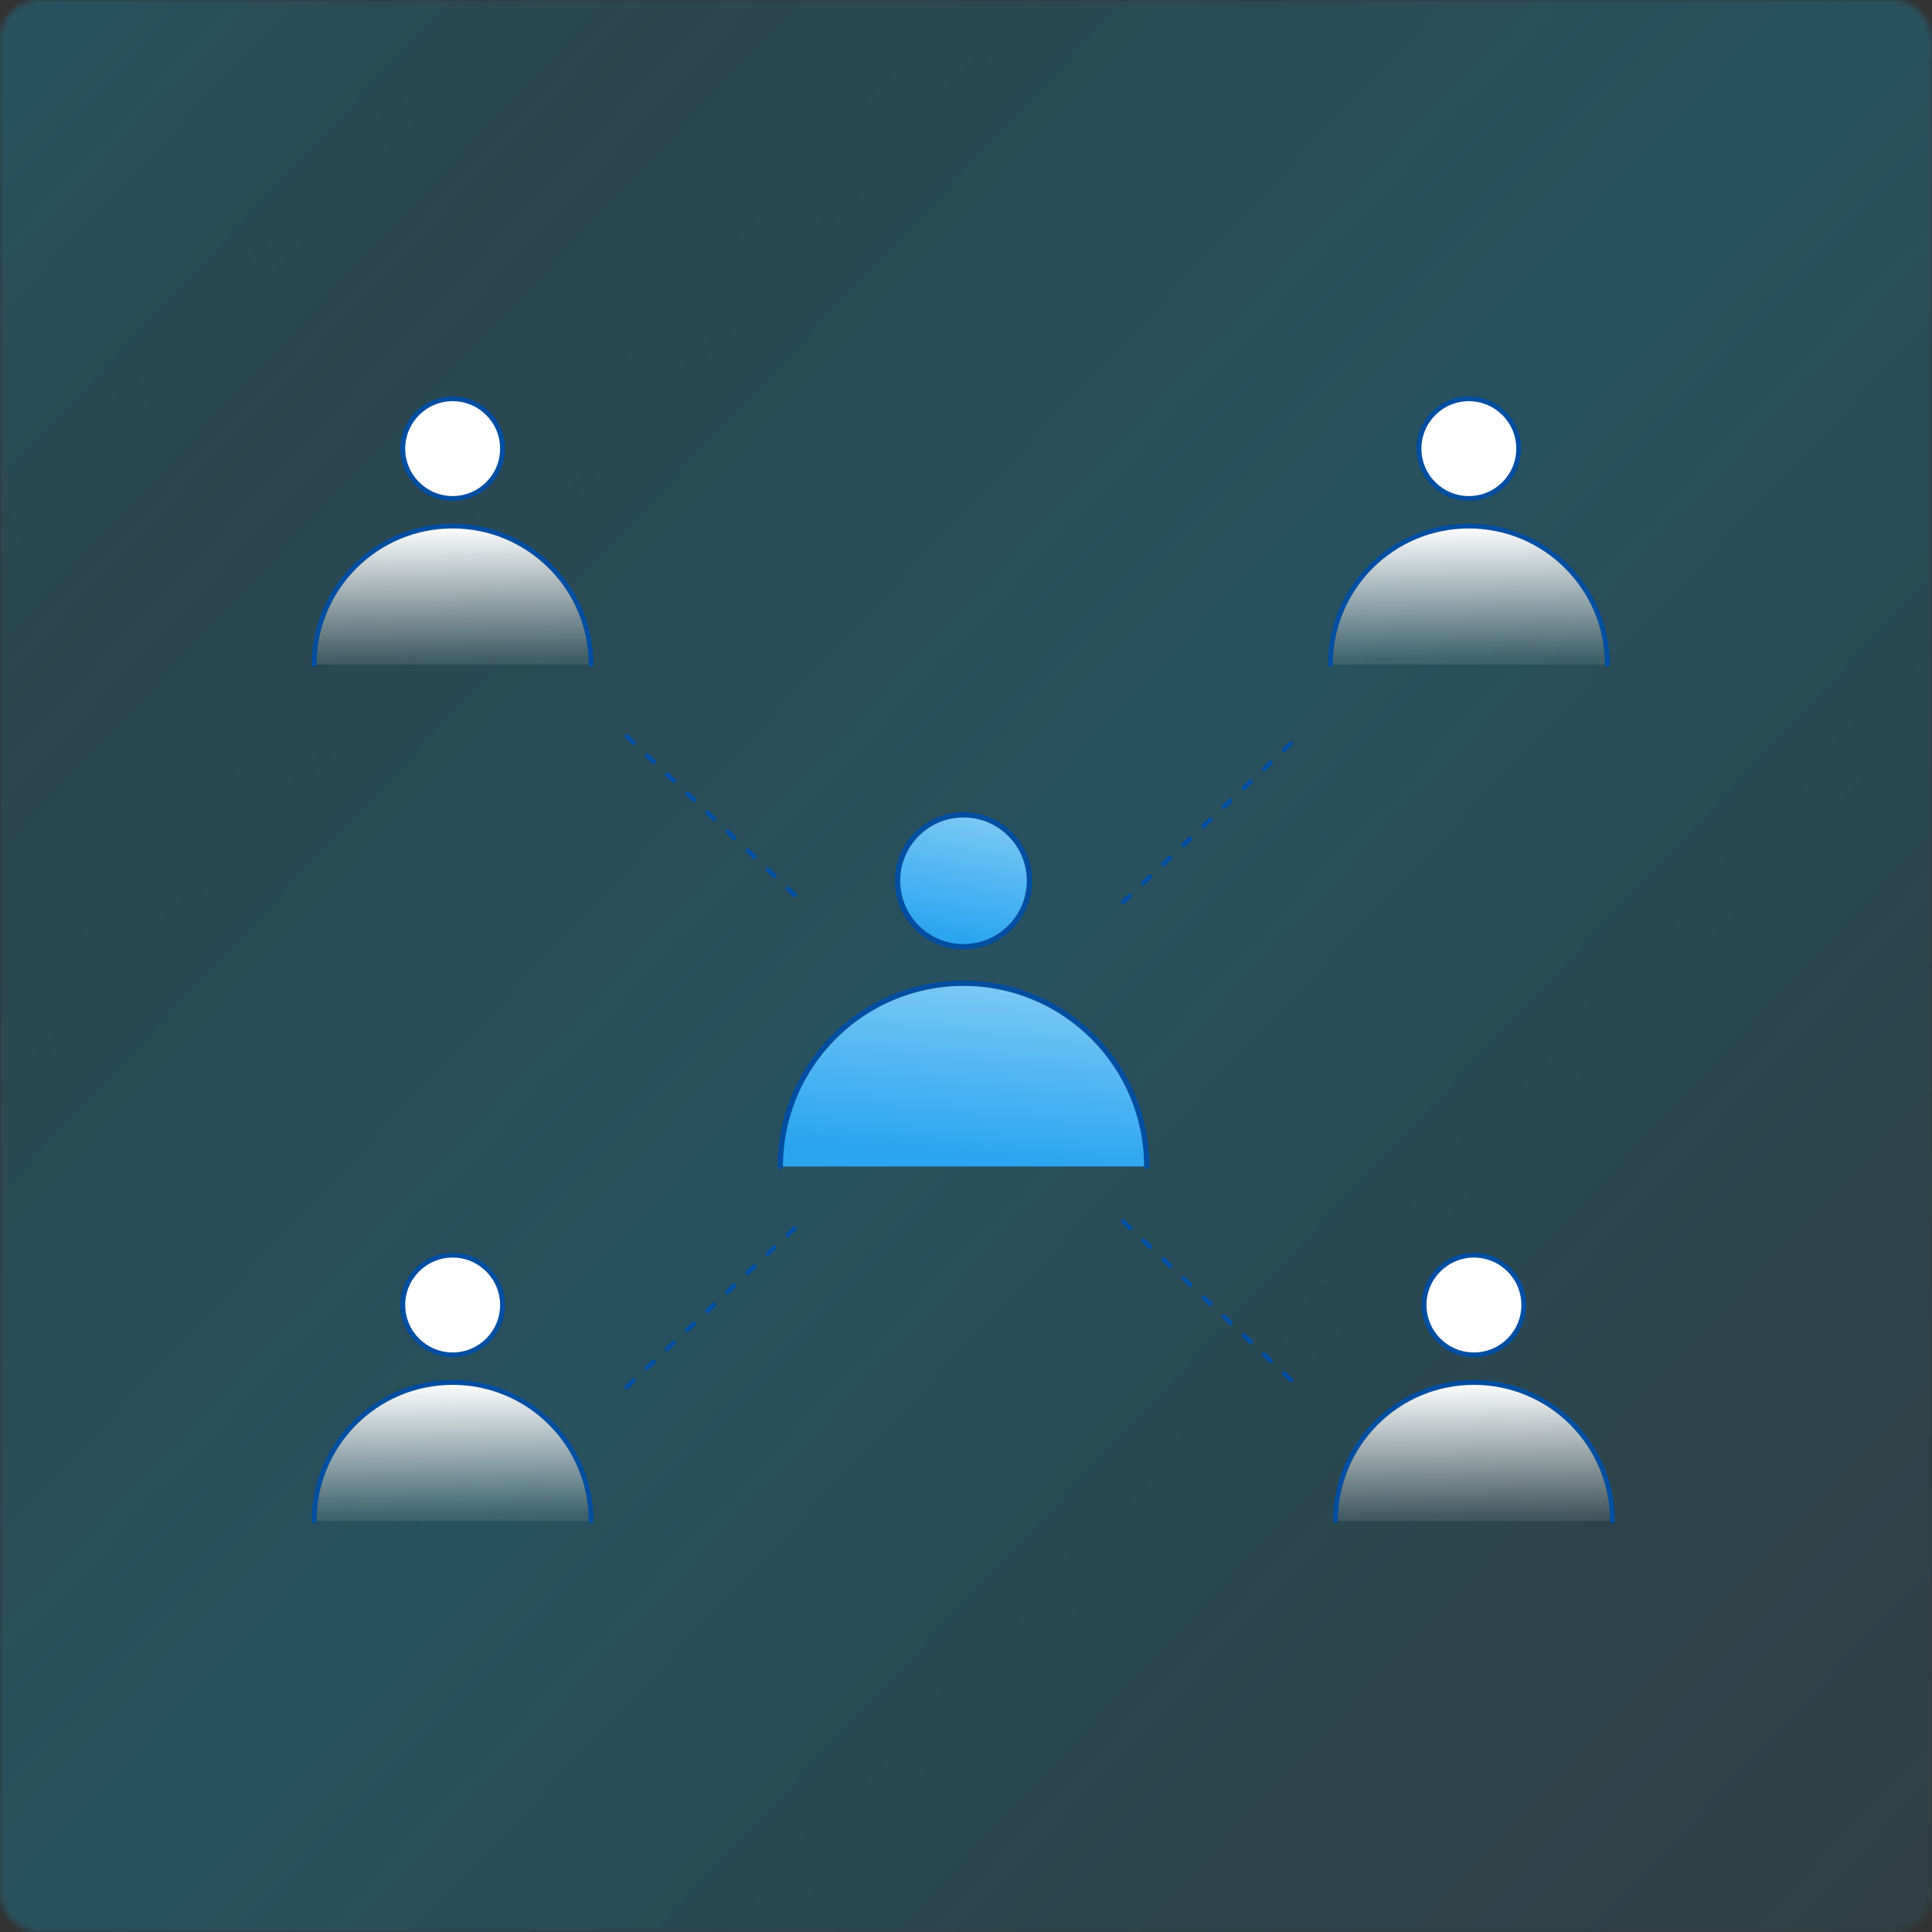
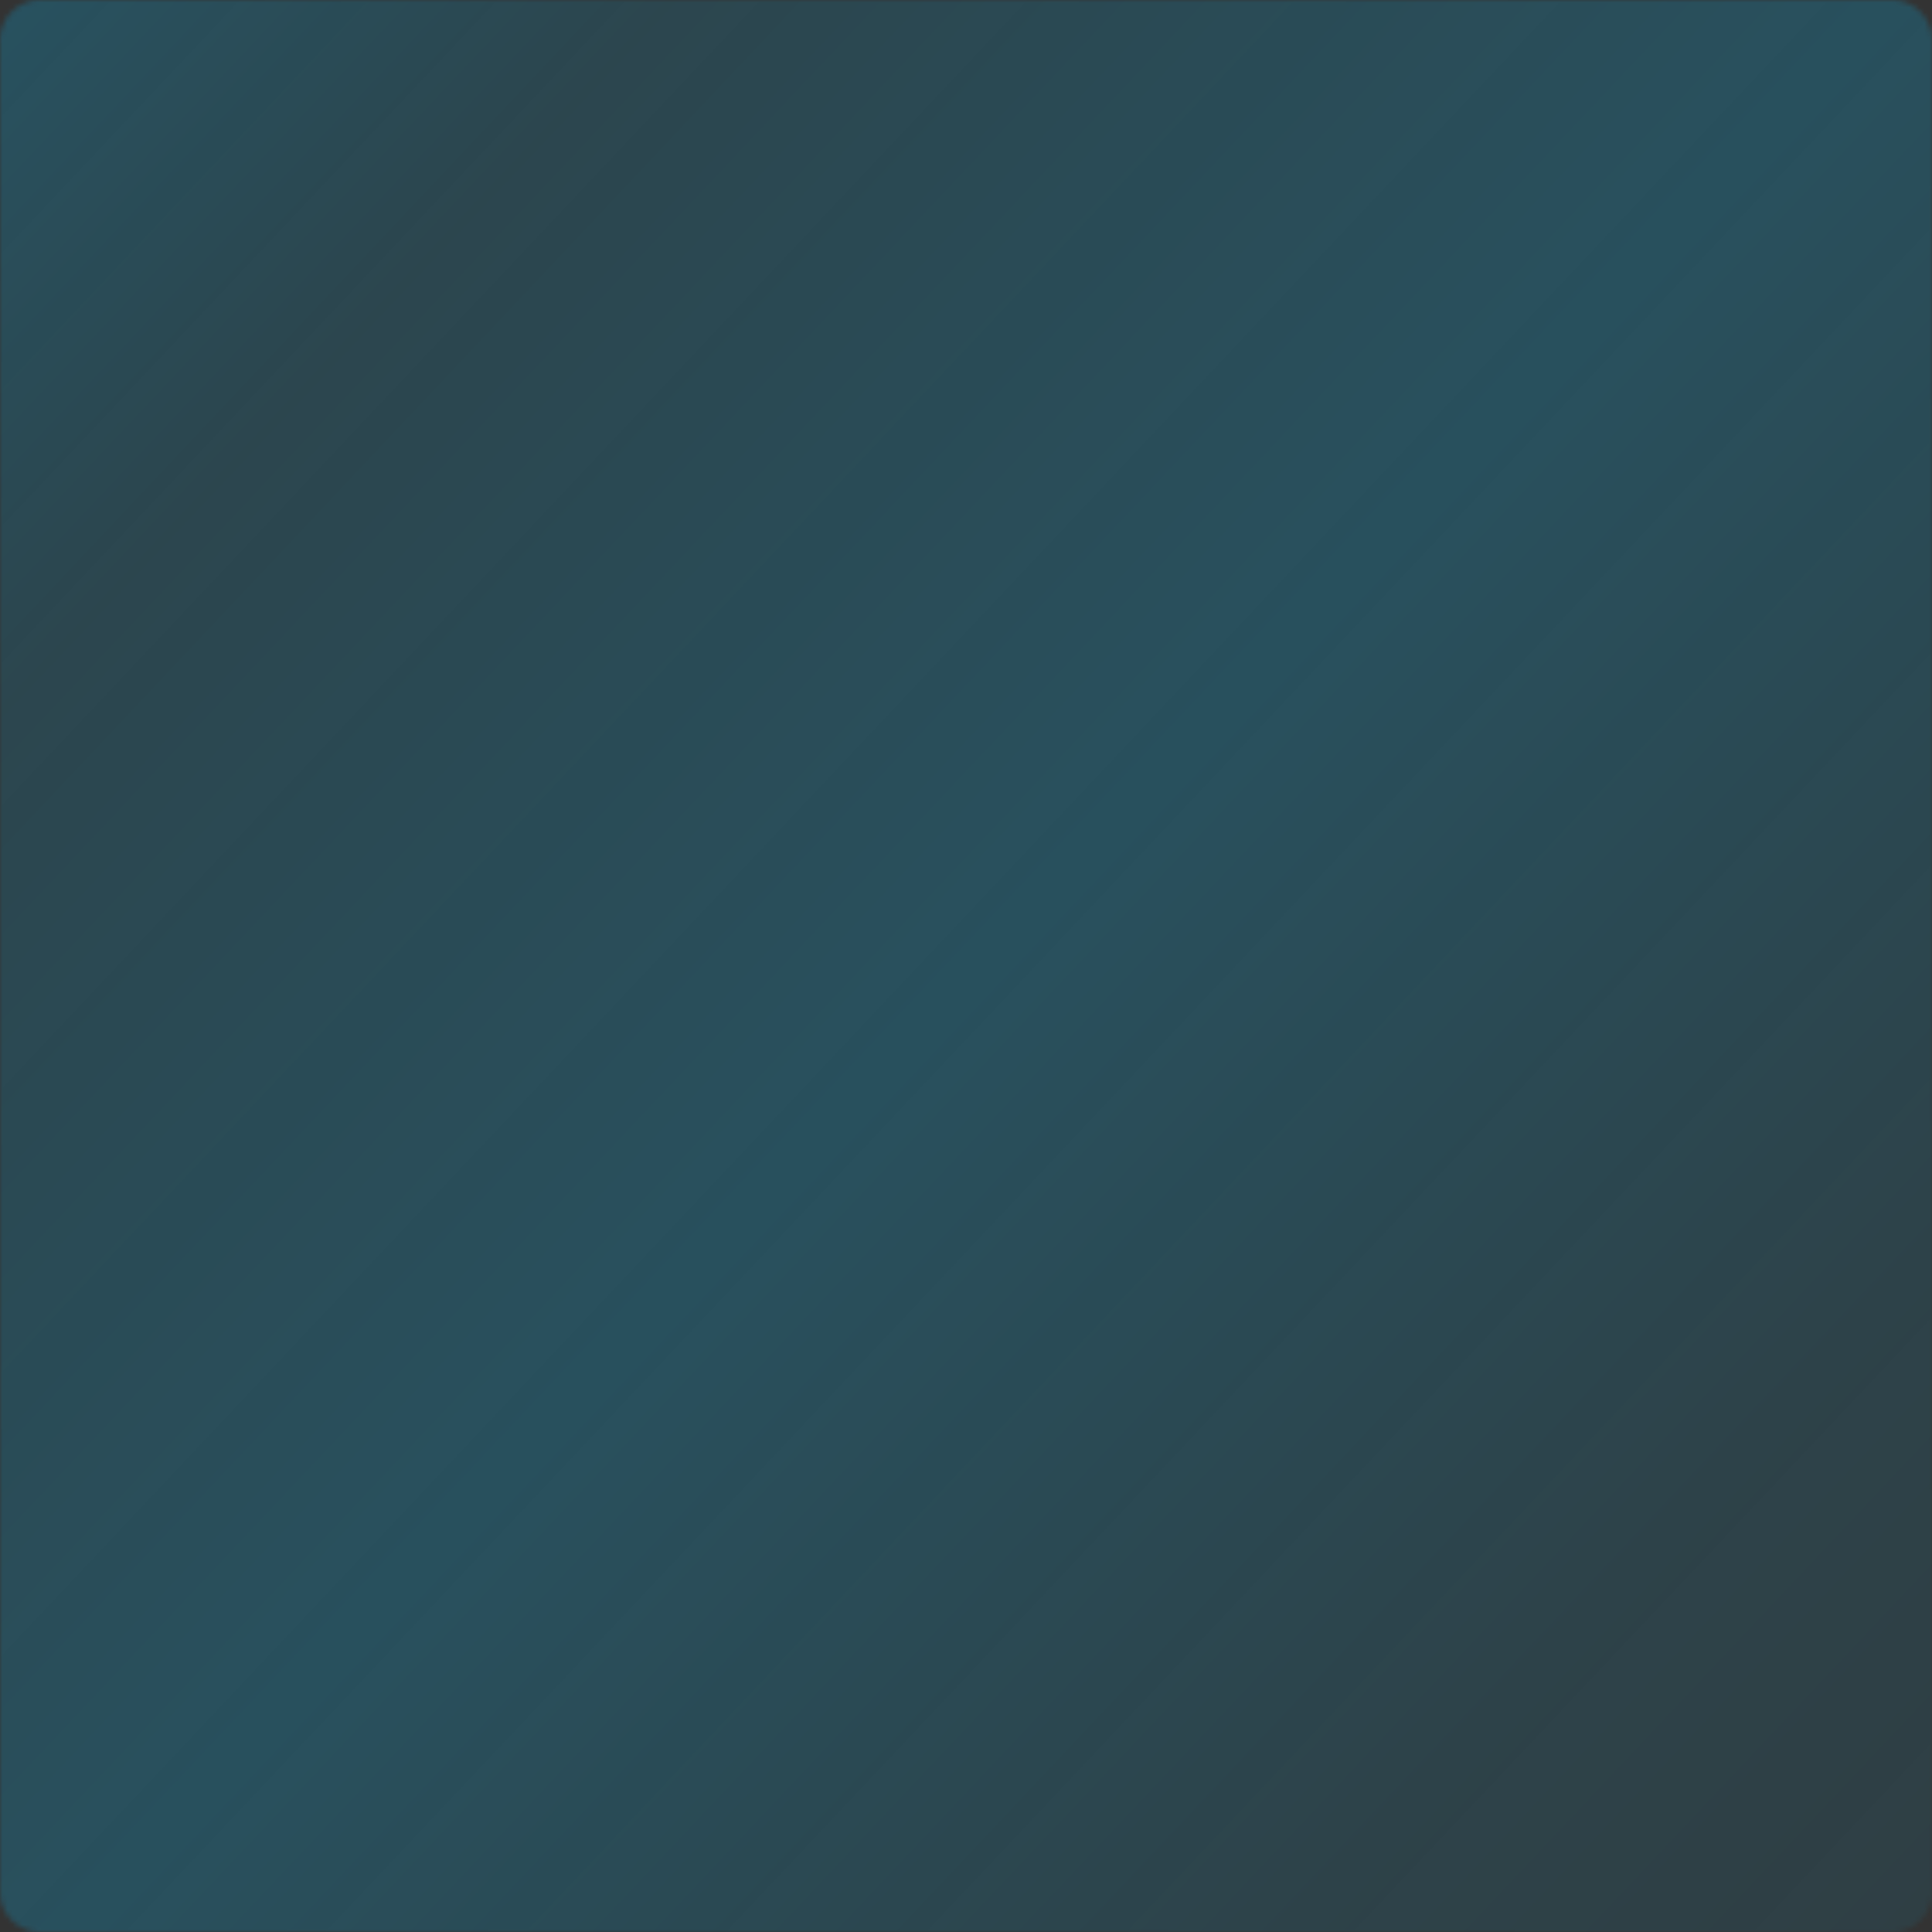
<svg xmlns="http://www.w3.org/2000/svg" width="384" height="384" fill="none">
  <rect width="100%" height="100%" fill="#333333" stroke="none" />
  <mask id="a" width="384" height="384" x="0" y="0" maskUnits="userSpaceOnUse" style="mask-type:alpha">
    <path fill="#000" d="M376 0H8a8 8 0 0 0-8 8v368a8 8 0 0 0 8 8h368a8 8 0 0 0 8-8V8a8 8 0 0 0-8-8" />
  </mask>
  <g mask="url(#a)">
    <path fill="url(#b)" d="M-103 0h723v384h-723z" />
  </g>
  <g clip-path="url(#c)">
    <path fill="url(#d)" stroke="#004EA2" stroke-linecap="round" stroke-linejoin="round" stroke-width="1.063" d="M191.506 188.171c7.241 0 13.111-5.87 13.111-13.111s-5.87-13.111-13.111-13.111-13.111 5.87-13.111 13.111 5.87 13.111 13.111 13.111" />
    <path fill="url(#e)" d="M155.09 231.845c0-20.112 16.308-36.42 36.42-36.42s36.42 16.308 36.42 36.42" />
    <path stroke="#004EA2" stroke-linecap="round" stroke-linejoin="round" stroke-width="1.063" d="M155.09 231.845c0-20.112 16.308-36.42 36.42-36.42s36.42 16.308 36.42 36.42" />
    <path fill="#fff" stroke="#004EA2" stroke-linecap="round" stroke-linejoin="round" stroke-width=".964" d="M89.968 269.292c5.473 0 9.91-4.437 9.91-9.909s-4.437-9.91-9.91-9.91-9.91 4.437-9.91 9.91 4.437 9.909 9.91 9.909" />
    <path fill="url(#f)" d="M62.441 302.295c0-15.204 12.323-27.526 27.526-27.526 15.204 0 27.526 12.322 27.526 27.526" />
-     <path stroke="#004EA2" stroke-linecap="round" stroke-linejoin="round" stroke-width=".964" d="M62.441 302.295c0-15.204 12.323-27.526 27.526-27.526 15.204 0 27.526 12.322 27.526 27.526" />
    <path fill="#fff" stroke="#004EA2" stroke-linecap="round" stroke-linejoin="round" stroke-width=".964" d="M292.956 269.292c5.473 0 9.91-4.437 9.91-9.909s-4.437-9.91-9.91-9.91-9.909 4.437-9.909 9.91 4.436 9.909 9.909 9.909" />
    <path fill="url(#g)" d="M265.432 302.295c0-15.204 12.322-27.526 27.526-27.526 15.203 0 27.526 12.322 27.526 27.526" />
    <path stroke="#004EA2" stroke-linecap="round" stroke-linejoin="round" stroke-width=".964" d="M265.432 302.295c0-15.204 12.322-27.526 27.526-27.526 15.203 0 27.526 12.322 27.526 27.526" />
-     <path fill="#fff" stroke="#004EA2" stroke-linecap="round" stroke-linejoin="round" stroke-width=".964" d="M89.968 99.077c5.473 0 9.91-4.437 9.91-9.91s-4.437-9.909-9.91-9.909-9.91 4.437-9.91 9.91 4.437 9.909 9.91 9.909" />
    <path fill="url(#h)" d="M62.441 132.08c0-15.203 12.323-27.526 27.526-27.526 15.204 0 27.526 12.323 27.526 27.526" />
    <path stroke="#004EA2" stroke-linecap="round" stroke-linejoin="round" stroke-width=".964" d="M62.441 132.08c0-15.203 12.323-27.526 27.526-27.526 15.204 0 27.526 12.323 27.526 27.526" />
-     <path fill="#fff" stroke="#004EA2" stroke-linecap="round" stroke-linejoin="round" stroke-width=".964" d="M291.945 99.077c5.472 0 9.909-4.437 9.909-9.91s-4.437-9.909-9.909-9.909-9.91 4.437-9.91 9.91 4.437 9.909 9.91 9.909" />
    <path fill="url(#i)" d="M264.42 132.08c0-15.203 12.322-27.526 27.526-27.526 15.203 0 27.526 12.323 27.526 27.526" />
-     <path stroke="#004EA2" stroke-linecap="round" stroke-linejoin="round" stroke-width=".964" d="M264.42 132.08c0-15.203 12.322-27.526 27.526-27.526 15.203 0 27.526 12.323 27.526 27.526" />
    <path fill="#004EA2" d="M157.938 178.338a.45.45 0 0 1-.312-.129l-1.33-1.257a.462.462 0 0 1 .633-.67l1.33 1.257a.462.462 0 0 1-.312.799zm-4-3.781a.45.45 0 0 1-.312-.128l-1.331-1.257a.462.462 0 0 1 .633-.67l1.331 1.257a.464.464 0 0 1-.312.798zm-4.001-3.78a.46.46 0 0 1-.312-.128l-1.33-1.257a.463.463 0 0 1-.019-.652.464.464 0 0 1 .652-.018l1.33 1.257a.462.462 0 0 1-.312.798zm-4-3.78a.45.45 0 0 1-.312-.128l-1.331-1.258a.463.463 0 0 1-.018-.651.46.46 0 0 1 .651-.018l1.331 1.257a.463.463 0 0 1-.312.798zm-4.001-3.78a.45.45 0 0 1-.312-.129l-1.33-1.257a.462.462 0 0 1 .633-.67l1.33 1.257a.463.463 0 0 1-.312.799zm-4-3.781a.45.45 0 0 1-.312-.128l-1.331-1.257a.462.462 0 0 1 .633-.67l1.331 1.257a.463.463 0 0 1-.312.798zm-4.001-3.78a.46.46 0 0 1-.312-.128l-1.33-1.257a.46.46 0 0 1-.018-.652.463.463 0 0 1 .651-.018l1.33 1.257a.462.462 0 0 1-.312.798zm-4-3.78a.45.45 0 0 1-.312-.128l-1.331-1.257a.464.464 0 0 1-.018-.652.463.463 0 0 1 .652-.018l1.33 1.257a.462.462 0 0 1-.312.798zm-4.001-3.78a.45.45 0 0 1-.312-.129l-1.33-1.257a.461.461 0 0 1 .633-.67l1.331 1.258a.463.463 0 0 1-.312.798zM223.225 179.751a.43.43 0 0 1-.33-.147.463.463 0 0 1 .018-.652l1.331-1.257a.462.462 0 0 1 .633.67l-1.331 1.257a.47.47 0 0 1-.312.129zm4.001-3.781a.43.43 0 0 1-.331-.147.46.46 0 0 1 .019-.651l1.33-1.257a.463.463 0 0 1 .651.018.46.46 0 0 1-.018.652l-1.33 1.257a.47.47 0 0 1-.312.128zm4-3.78a.43.43 0 0 1-.33-.147.46.46 0 0 1 .018-.651l1.33-1.257a.463.463 0 0 1 .652.018.464.464 0 0 1-.018.652l-1.331 1.257a.47.47 0 0 1-.312.128zm4-3.78a.43.43 0 0 1-.33-.147.463.463 0 0 1 .018-.651l1.331-1.257a.461.461 0 0 1 .633.669l-1.33 1.257a.47.47 0 0 1-.312.129zm4.001-3.78a.43.43 0 0 1-.33-.147.46.46 0 0 1 .018-.652l1.33-1.257a.462.462 0 0 1 .633.67l-1.33 1.257a.47.47 0 0 1-.312.129zm4-3.781a.43.43 0 0 1-.33-.146.464.464 0 0 1 .018-.652l1.331-1.257a.463.463 0 0 1 .651.018.463.463 0 0 1-.018.652l-1.331 1.257a.47.47 0 0 1-.312.128zm4.001-3.78a.43.43 0 0 1-.331-.147.46.46 0 0 1 .019-.651l1.33-1.257a.463.463 0 0 1 .652.018.463.463 0 0 1-.019.652l-1.33 1.257a.47.47 0 0 1-.312.128zm4-3.78a.43.43 0 0 1-.33-.147.463.463 0 0 1 .018-.651l1.331-1.257a.461.461 0 0 1 .633.669l-1.331 1.257a.47.47 0 0 1-.312.129zm4.001-3.78a.43.43 0 0 1-.331-.147.463.463 0 0 1 .019-.652l1.33-1.257a.462.462 0 0 1 .633.67l-1.33 1.257a.47.47 0 0 1-.312.129zM124.579 276.15a.43.43 0 0 1-.331-.147.46.46 0 0 1 .019-.651l1.33-1.257a.461.461 0 0 1 .633.669l-1.33 1.257a.47.47 0 0 1-.312.129zm4-3.78a.43.43 0 0 1-.33-.147.463.463 0 0 1 .018-.652l1.33-1.257a.463.463 0 0 1 .652.019.463.463 0 0 1-.018.651l-1.331 1.257a.47.47 0 0 1-.312.129zm4-3.781a.43.43 0 0 1-.33-.146.463.463 0 0 1 .019-.652l1.33-1.257a.462.462 0 0 1 .633.67l-1.33 1.257a.47.47 0 0 1-.312.128zm4.001-3.78a.43.43 0 0 1-.33-.147.46.46 0 0 1 .018-.651l1.33-1.257a.464.464 0 0 1 .652.018.463.463 0 0 1-.019.652l-1.33 1.257a.47.47 0 0 1-.312.128zm4-3.78a.43.43 0 0 1-.33-.147.463.463 0 0 1 .018-.651l1.331-1.257a.46.46 0 0 1 .651.018.463.463 0 0 1-.018.652l-1.33 1.257a.47.47 0 0 1-.312.128zm4.001-3.78a.43.43 0 0 1-.33-.147.46.46 0 0 1 .018-.652l1.33-1.257a.462.462 0 0 1 .633.67l-1.33 1.257a.47.47 0 0 1-.312.129zm4-3.78a.43.43 0 0 1-.33-.147.464.464 0 0 1 .018-.652l1.331-1.257a.462.462 0 0 1 .633.67l-1.331 1.257a.47.47 0 0 1-.312.129zm4.001-3.781a.43.43 0 0 1-.331-.147.46.46 0 0 1 .019-.651l1.33-1.257a.464.464 0 0 1 .652.018.463.463 0 0 1-.019.652l-1.33 1.257a.47.47 0 0 1-.312.128zm4-3.78a.43.43 0 0 1-.33-.147.463.463 0 0 1 .018-.651l1.331-1.257a.46.46 0 0 1 .651.018.464.464 0 0 1-.018.652l-1.331 1.257a.47.47 0 0 1-.312.128zM256.588 274.737a.46.46 0 0 1-.312-.128l-1.33-1.257a.46.46 0 0 1-.018-.652.463.463 0 0 1 .651-.018l1.331 1.257a.463.463 0 0 1-.312.798zm-4-3.78a.45.45 0 0 1-.312-.129l-1.33-1.257a.46.46 0 0 1-.019-.651.46.46 0 0 1 .652-.018l1.33 1.257a.46.46 0 0 1 .018.651.47.47 0 0 1-.33.147zm-4.001-3.78a.45.45 0 0 1-.311-.129l-1.331-1.257a.462.462 0 0 1 .633-.67l1.331 1.257a.464.464 0 0 1-.312.799zm-4-3.781a.45.45 0 0 1-.312-.128l-1.33-1.257a.463.463 0 0 1-.019-.652.464.464 0 0 1 .652-.018l1.33 1.257a.463.463 0 0 1-.312.798zm-4-3.78a.45.45 0 0 1-.312-.128l-1.331-1.257a.464.464 0 0 1-.018-.652.463.463 0 0 1 .651-.018l1.331 1.257a.463.463 0 0 1-.312.798zm-4.001-3.78a.45.45 0 0 1-.312-.129l-1.33-1.257a.46.46 0 0 1-.019-.651.46.46 0 0 1 .652-.018l1.33 1.257a.462.462 0 0 1-.312.798zm-4-3.78a.45.45 0 0 1-.312-.129l-1.331-1.257a.462.462 0 0 1 .633-.67l1.331 1.257a.463.463 0 0 1-.312.799zm-4.001-3.781a.45.45 0 0 1-.312-.128l-1.33-1.257a.463.463 0 0 1-.019-.652.464.464 0 0 1 .652-.018l1.33 1.257a.463.463 0 0 1-.312.798zm-4-3.78a.45.45 0 0 1-.312-.128l-1.331-1.257a.464.464 0 0 1-.018-.652.463.463 0 0 1 .651-.018l1.331 1.257a.462.462 0 0 1-.312.798z" />
  </g>
  <defs>
    <linearGradient id="b" x1="603.808" x2="66.212" y1="383.754" y2="-122.829" gradientUnits="userSpaceOnUse">
      <stop stop-color="#07A8DD" stop-opacity=".4" />
      <stop offset=".14" stop-color="#07A8DD" stop-opacity=".08" />
      <stop offset=".34" stop-color="#07A8DD" stop-opacity=".13" />
      <stop offset=".58" stop-color="#07A8DD" stop-opacity=".25" />
      <stop offset=".82" stop-color="#07A8DD" stop-opacity=".16" />
      <stop offset="1" stop-color="#07A8DD" stop-opacity=".3" />
    </linearGradient>
    <linearGradient id="d" x1="192.422" x2="187.399" y1="162.022" y2="188.001" gradientUnits="userSpaceOnUse">
      <stop stop-color="#7BC8F5" />
      <stop offset=".925" stop-color="#2BA5EF" />
    </linearGradient>
    <linearGradient id="e" x1="194.055" x2="190.47" y1="195.527" y2="232.611" gradientUnits="userSpaceOnUse">
      <stop stop-color="#7BC8F5" />
      <stop offset=".925" stop-color="#2BA5EF" />
    </linearGradient>
    <linearGradient id="f" x1="89.967" x2="90.329" y1="274.769" y2="308.661" gradientUnits="userSpaceOnUse">
      <stop stop-color="#fff" />
      <stop offset=".78" stop-color="#fff" stop-opacity=".11" />
      <stop offset="1" stop-color="#fff" stop-opacity="0" />
    </linearGradient>
    <linearGradient id="g" x1="292.958" x2="293.32" y1="274.769" y2="308.661" gradientUnits="userSpaceOnUse">
      <stop stop-color="#fff" />
      <stop offset=".78" stop-color="#fff" stop-opacity=".11" />
      <stop offset="1" stop-color="#fff" stop-opacity="0" />
    </linearGradient>
    <linearGradient id="h" x1="89.967" x2="90.329" y1="104.554" y2="138.446" gradientUnits="userSpaceOnUse">
      <stop stop-color="#fff" />
      <stop offset=".78" stop-color="#fff" stop-opacity=".11" />
      <stop offset="1" stop-color="#fff" stop-opacity="0" />
    </linearGradient>
    <linearGradient id="i" x1="291.946" x2="292.308" y1="104.554" y2="138.446" gradientUnits="userSpaceOnUse">
      <stop stop-color="#fff" />
      <stop offset=".78" stop-color="#fff" stop-opacity=".11" />
      <stop offset="1" stop-color="#fff" stop-opacity="0" />
    </linearGradient>
    <clipPath id="c">
-       <path fill="#fff" d="M61.5 78.704h260v224.591h-260z" />
-     </clipPath>
+       </clipPath>
  </defs>
</svg>